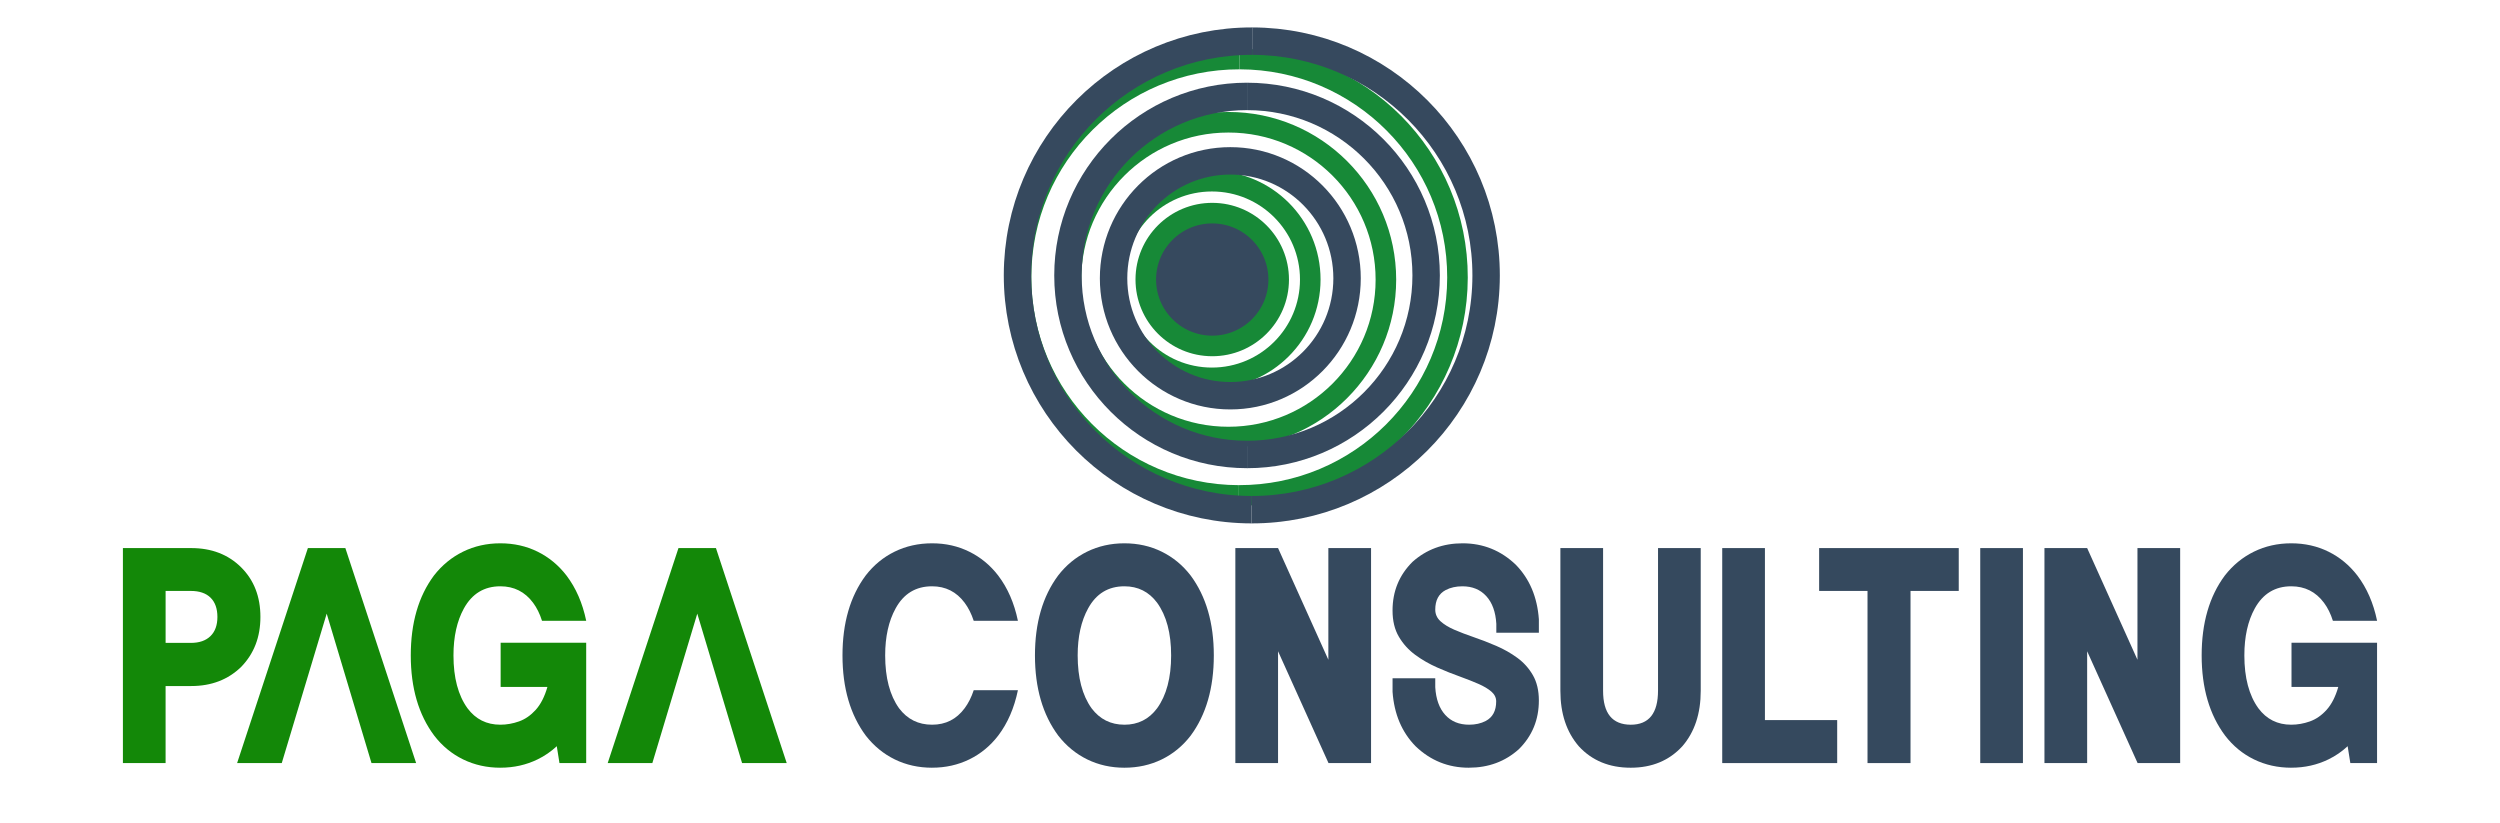
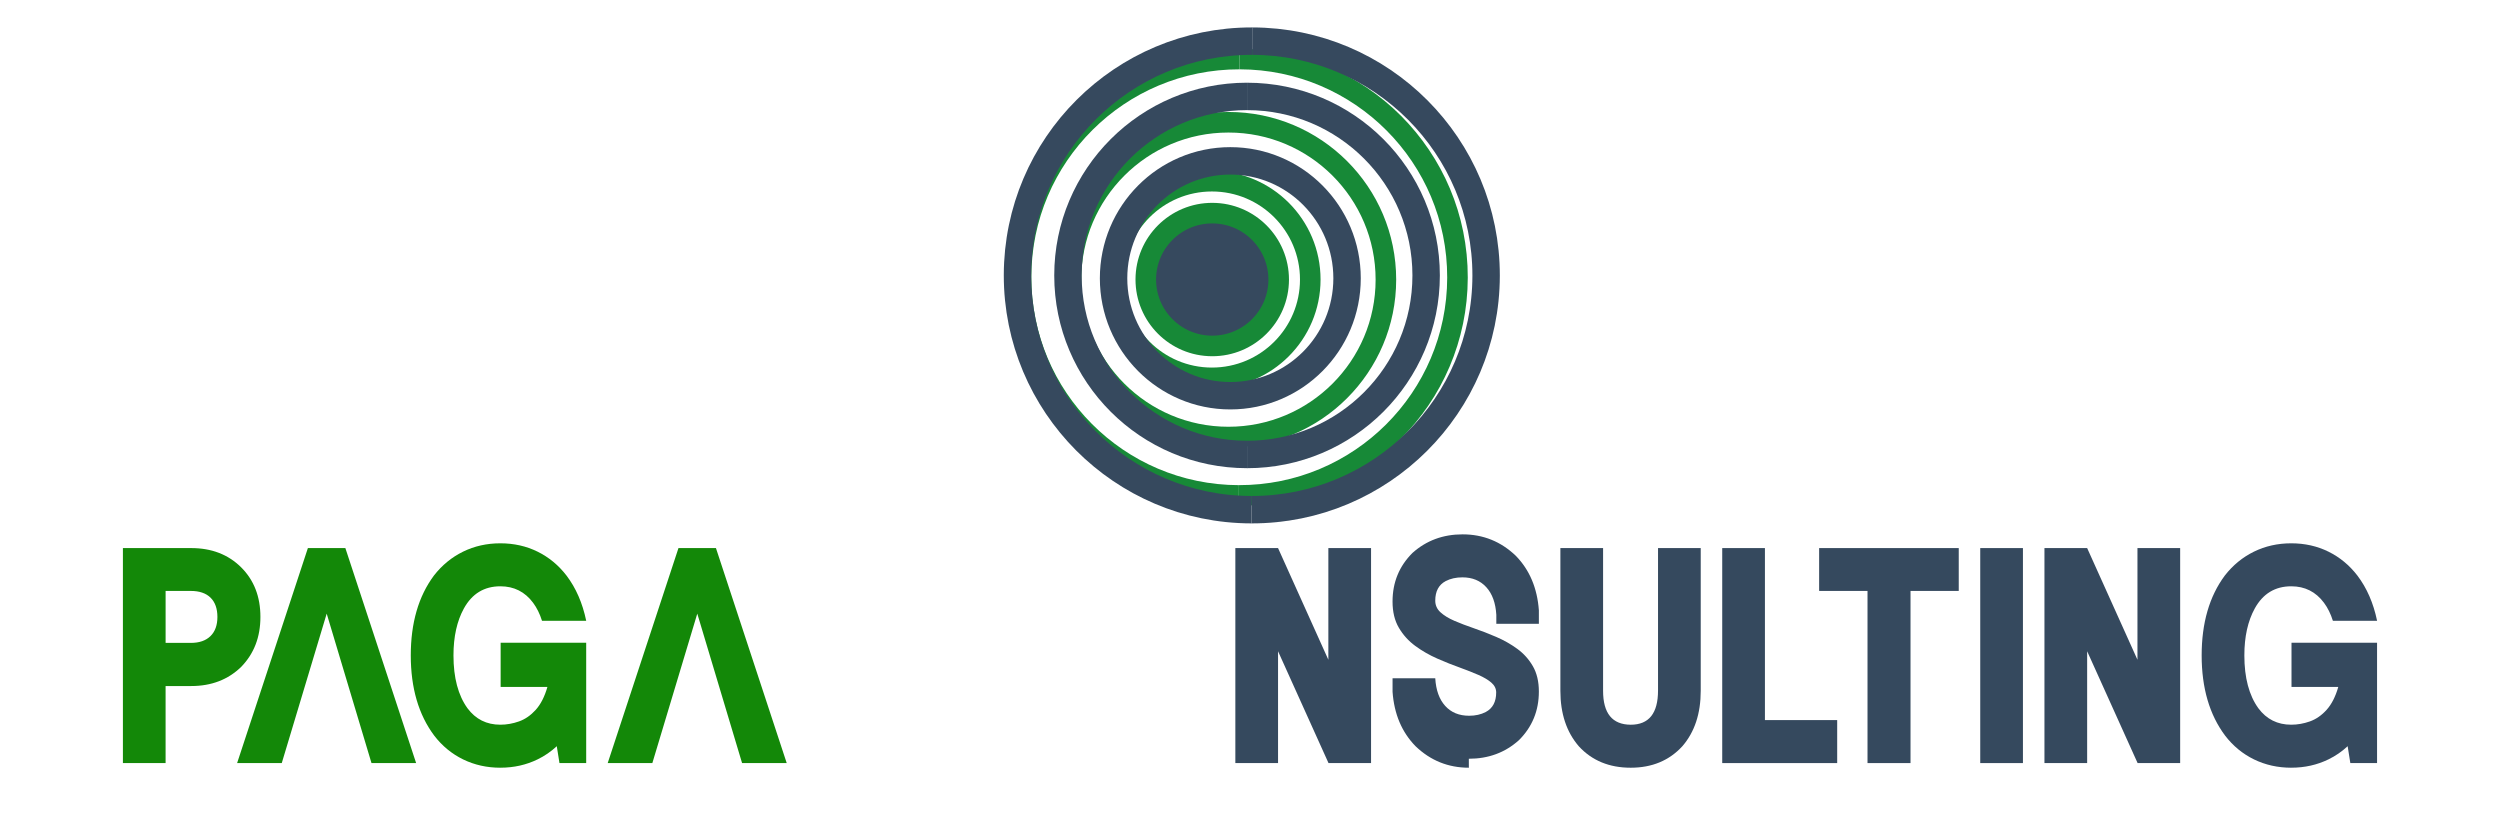
<svg xmlns="http://www.w3.org/2000/svg" id="uuid-ccaa0564-fe8f-441a-9134-cf59fbcb72d0" version="1.1" viewBox="0 -20 1643.93 600.06" width="1643.93" height="541.06" preserveAspectRatio="xMidYMid">
  <defs>
    <style>
      .cls-1 {
        fill: #36495e;
      }

      .cls-1, .cls-2, .cls-3 {
        stroke-width: 0px;
      }

      .cls-2 {
        fill: #138808;
      }

      .cls-4 {
        stroke-miterlimit: 100;
        stroke-width: 15px;
      }

      .cls-4, .cls-5 {
        stroke: #178937;
      }

      .cls-4, .cls-5, .cls-6 {
        fill: none;
      }

      .cls-5 {
        stroke-width: 15px;
      }

      .cls-5, .cls-6 {
        stroke-miterlimit: 100;
      }

      .cls-6 {
        stroke: #36495e;
        stroke-width: 20px;
      }

      .cls-3 {
        fill: #35495e;
      }
    </style>
  </defs>
  <path class="cls-5" d="M813.85,341.31c-87.9-.16-159.02-71.53-158.86-159.41.16-87.89,71.54-159,159.43-158.84" />
  <path class="cls-5" d="M814.42,23.05c87.9.16,159.02,71.53,158.86,159.41s-71.54,159-159.43,158.84" />
  <path class="cls-6" d="M823,351.7c-94.37-.16-170.74-76.78-170.59-171.13.16-94.36,76.78-170.72,171.15-170.57" />
  <path class="cls-6" d="M823.57,10c94.37.16,170.74,76.78,170.59,171.13-.16,94.36-76.79,170.72-171.16,170.57" />
  <g id="uuid-7c00867a-3e6f-4317-9523-2d6bb0dff7c9">
    <ellipse class="cls-5" cx="794.2" cy="183.85" rx="71.72" ry="71.71" />
  </g>
  <path class="cls-6" d="M807.61,97.31c47.02,0,85.14,38.34,85.14,85.64s-38.12,85.64-85.14,85.64-85.14-38.34-85.14-85.64,38.12-85.64,85.14-85.64" />
  <path class="cls-5" d="M806.24,69.16c63.42,0,114.83,51.39,114.83,114.78s-51.41,114.78-114.83,114.78-114.83-51.39-114.83-114.78,51.41-114.78,114.83-114.78" />
  <path class="cls-6" d="M819.81,311.43c-72.14,0-130.61-58.45-130.61-130.56s58.48-130.56,130.61-130.56" />
  <path class="cls-6" d="M819.81,50.32c72.14,0,130.61,58.45,130.61,130.56s-58.48,130.56-130.61,130.56" />
  <g id="uuid-e4398298-8c9c-41d0-8b6e-4b583c37baf0">
    <ellipse class="cls-1" cx="794.43" cy="183.86" rx="48.43" ry="48.46" transform="translate(609.18 977.97) rotate(-89.9)" />
    <ellipse class="cls-4" cx="794.43" cy="183.86" rx="48.43" ry="48.46" transform="translate(609.18 977.97) rotate(-89.9)" />
  </g>
  <path class="cls-2" d="M31.14,536.5H0v-156.8h49.76c14.88,0,27.02,4.67,36.42,13.99,9.4,9.33,14.1,21.4,14.1,36.2s-4.68,26.82-14.05,36.48c-9.58,9.29-21.71,13.94-36.37,13.94h-18.73v56.19h0ZM49.54,448.85c6.17,0,10.94-1.65,14.32-4.95,3.38-3.3,5.06-7.97,5.06-13.99s-1.67-10.78-5.01-14.05c-3.34-3.27-8.13-4.9-14.37-4.9h-18.4v37.89h18.4Z" />
  <path class="cls-2" d="M213.85,536.5h-32.56l-32.67-108.99-32.77,108.99h-32.56l51.61-156.8h27.33l51.61,156.8Z" />
  <path class="cls-2" d="M275.27,539.88c-9.8,0-18.84-2.02-27.11-6.04-8.27-4.03-15.32-9.82-21.12-17.37-11.4-15.24-17.1-34.73-17.1-58.47s5.62-43.08,16.88-58.26c5.88-7.55,12.96-13.36,21.23-17.42,8.27-4.06,17.35-6.1,27.22-6.1s18.93,2.03,27.17,6.1c8.24,4.07,15.26,9.87,21.07,17.42,6.9,9.08,11.69,20.07,14.37,32.99h-32.23c-1.6-5.08-3.77-9.47-6.53-13.18-5.95-7.98-13.9-11.98-23.85-11.98-11.76,0-20.62,5.37-26.57,16.11-5.08,9.22-7.62,20.65-7.62,34.3,0,16.26,3.41,29.11,10.23,38.55,5.95,7.99,13.94,11.98,23.95,11.98,4.57,0,9.11-.8,13.61-2.4,4.5-1.6,8.56-4.41,12.2-8.44,3.63-4.03,6.46-9.56,8.49-16.6l-.11-.11h-33.97v-32.23h62.39v87.76h-19.49l-1.96-12.3c-4.21,3.92-8.86,7.11-13.94,9.58-8.27,4.06-17.35,6.1-27.22,6.1h0Z" />
  <path class="cls-2" d="M484.11,536.5h-32.56l-32.67-108.99-32.77,108.99h-32.56l51.61-156.8h27.33l51.61,156.8Z" />
-   <path class="cls-3" d="M590.12,539.88c-9.87,0-18.93-2.02-27.17-6.04-8.24-4.03-15.3-9.82-21.18-17.37-11.32-15.24-16.99-34.73-16.99-58.47s5.62-43.08,16.88-58.26c5.81-7.55,12.85-13.36,21.12-17.42,8.28-4.06,17.38-6.1,27.33-6.1s18.84,2.03,27.11,6.1c8.28,4.07,15.32,9.87,21.12,17.42,6.9,9.08,11.69,20.07,14.37,32.99h-32.23c-1.67-5.08-3.88-9.47-6.64-13.18-5.95-7.98-13.87-11.98-23.74-11.98-11.83,0-20.69,5.37-26.57,16.11-5.08,9.22-7.62,20.65-7.62,34.3,0,16.26,3.38,29.11,10.13,38.55,6.02,7.99,14.05,11.98,24.06,11.98s17.78-3.99,23.74-11.98c2.76-3.7,4.97-8.09,6.64-13.17h32.23c-2.69,12.99-7.48,24.03-14.37,33.1-5.81,7.55-12.85,13.34-21.12,17.37-8.28,4.03-17.31,6.04-27.11,6.04h0Z" />
-   <path class="cls-3" d="M730.37,539.88c-9.8,0-18.82-2.02-27.06-6.04-8.24-4.03-15.3-9.82-21.18-17.37-11.32-15.24-16.99-34.73-16.99-58.47s5.62-43.08,16.88-58.26c5.81-7.55,12.85-13.36,21.12-17.42,8.28-4.06,17.35-6.1,27.22-6.1s18.95,2.03,27.22,6.1c8.28,4.07,15.32,9.87,21.12,17.42,11.25,15.17,16.88,34.59,16.88,58.26s-5.63,43.3-16.88,58.47c-5.81,7.55-12.85,13.34-21.12,17.37-8.28,4.03-17.35,6.04-27.22,6.04ZM730.37,508.52c9.94,0,17.89-3.99,23.85-11.98,6.82-9.44,10.23-22.28,10.23-38.55s-3.41-29-10.23-38.44c-5.95-7.98-13.9-11.98-23.85-11.98-11.76,0-20.58,5.37-26.46,16.11-5.08,9.22-7.62,20.65-7.62,34.3,0,16.26,3.38,29.11,10.13,38.55,6.02,7.99,14.01,11.98,23.96,11.98h0Z" />
  <path class="cls-3" d="M910.25,536.5h-31.03l-36.8-81.56v81.56h-31.14v-156.8h31.14l36.69,81.45v-81.45h31.14v156.8h0Z" />
-   <path class="cls-3" d="M981.57,539.88c-15.03,0-27.98-5.23-38.87-15.68-10.02-10.24-15.61-23.45-16.77-39.64v-9.91h31.14v6.53c.51,8.64,2.92,15.35,7.24,20.14,4.32,4.79,10.14,7.19,17.48,7.19,4.57,0,8.6-.91,12.09-2.72,5.08-2.68,7.62-7.44,7.62-14.26,0-2.76-1.18-5.15-3.54-7.19-2.36-2.03-5.5-3.9-9.42-5.61-3.92-1.7-8.28-3.43-13.07-5.17-5.52-1.96-11.16-4.21-16.93-6.75-5.77-2.54-11.11-5.61-16.01-9.2-4.9-3.59-8.89-8-11.98-13.23-3.09-5.23-4.63-11.61-4.63-19.16,0-14.01,4.86-25.84,14.59-35.5,10.09-9,22.25-13.5,36.48-13.5,15.03,0,27.98,5.23,38.87,15.68,10.02,10.31,15.61,23.56,16.77,39.74v9.8h-31.03v-6.53c-.51-8.64-2.94-15.35-7.3-20.14s-10.16-7.19-17.42-7.19c-4.65,0-8.71.91-12.19,2.72-5.08,2.69-7.62,7.44-7.62,14.27,0,3.34,1.27,6.17,3.81,8.49,2.54,2.32,5.92,4.39,10.13,6.21,4.21,1.81,8.85,3.59,13.94,5.33,5.52,1.89,11.05,4.03,16.6,6.42,5.55,2.39,10.67,5.3,15.35,8.71,4.68,3.41,8.47,7.64,11.38,12.68,2.9,5.05,4.35,11.2,4.35,18.46,0,14.01-4.86,25.84-14.59,35.5-10.02,9-22.18,13.5-36.48,13.5h0Z" />
+   <path class="cls-3" d="M981.57,539.88c-15.03,0-27.98-5.23-38.87-15.68-10.02-10.24-15.61-23.45-16.77-39.64v-9.91h31.14c.51,8.64,2.92,15.35,7.24,20.14,4.32,4.79,10.14,7.19,17.48,7.19,4.57,0,8.6-.91,12.09-2.72,5.08-2.68,7.62-7.44,7.62-14.26,0-2.76-1.18-5.15-3.54-7.19-2.36-2.03-5.5-3.9-9.42-5.61-3.92-1.7-8.28-3.43-13.07-5.17-5.52-1.96-11.16-4.21-16.93-6.75-5.77-2.54-11.11-5.61-16.01-9.2-4.9-3.59-8.89-8-11.98-13.23-3.09-5.23-4.63-11.61-4.63-19.16,0-14.01,4.86-25.84,14.59-35.5,10.09-9,22.25-13.5,36.48-13.5,15.03,0,27.98,5.23,38.87,15.68,10.02,10.31,15.61,23.56,16.77,39.74v9.8h-31.03v-6.53c-.51-8.64-2.94-15.35-7.3-20.14s-10.16-7.19-17.42-7.19c-4.65,0-8.71.91-12.19,2.72-5.08,2.69-7.62,7.44-7.62,14.27,0,3.34,1.27,6.17,3.81,8.49,2.54,2.32,5.92,4.39,10.13,6.21,4.21,1.81,8.85,3.59,13.94,5.33,5.52,1.89,11.05,4.03,16.6,6.42,5.55,2.39,10.67,5.3,15.35,8.71,4.68,3.41,8.47,7.64,11.38,12.68,2.9,5.05,4.35,11.2,4.35,18.46,0,14.01-4.86,25.84-14.59,35.5-10.02,9-22.18,13.5-36.48,13.5h0Z" />
  <path class="cls-3" d="M1099.6,539.88c-15.61,0-28.2-5.19-37.78-15.57-9-10.38-13.5-23.88-13.5-40.51v-104.1h31.14v104.1c0,16.41,6.71,24.65,20.14,24.72,13.29,0,19.93-8.31,19.93-24.94v-103.88h31.14v104.1c0,16.62-4.46,30.09-13.39,40.4-9.58,10.45-22.14,15.68-37.68,15.68h0Z" />
  <path class="cls-3" d="M1250.19,536.5h-83.84v-156.8h31.14v125.44h52.7v31.36Z" />
  <path class="cls-3" d="M1303.66,536.5h-31.36v-125.55h-35.28v-31.25h101.81v31.25h-35.17v125.55h0Z" />
  <path class="cls-3" d="M1385.65,536.5h-31.14v-156.8h31.14v156.8Z" />
  <path class="cls-3" d="M1500.31,536.5h-31.03l-36.8-81.56v81.56h-31.14v-156.8h31.14l36.69,81.45v-81.45h31.14v156.8Z" />
  <path class="cls-3" d="M1581.32,539.88c-9.8,0-18.84-2.02-27.11-6.04-8.28-4.03-15.32-9.82-21.12-17.37-11.4-15.24-17.1-34.73-17.1-58.47s5.62-43.08,16.88-58.26c5.88-7.55,12.96-13.36,21.23-17.42,8.28-4.06,17.35-6.1,27.22-6.1s18.93,2.03,27.17,6.1c8.24,4.07,15.26,9.87,21.07,17.42,6.9,9.08,11.69,20.07,14.37,32.99h-32.23c-1.6-5.08-3.77-9.47-6.53-13.18-5.95-7.98-13.9-11.98-23.85-11.98-11.76,0-20.62,5.37-26.57,16.11-5.08,9.22-7.62,20.65-7.62,34.3,0,16.26,3.41,29.11,10.23,38.55,5.95,7.99,13.94,11.98,23.95,11.98,4.57,0,9.11-.8,13.61-2.4,4.5-1.6,8.56-4.41,12.19-8.44,3.63-4.03,6.46-9.56,8.49-16.6l-.11-.11h-33.97v-32.23h62.39v87.76h-19.49l-1.96-12.3c-4.21,3.92-8.86,7.11-13.94,9.58-8.28,4.06-17.35,6.1-27.22,6.1h0Z" />
</svg>